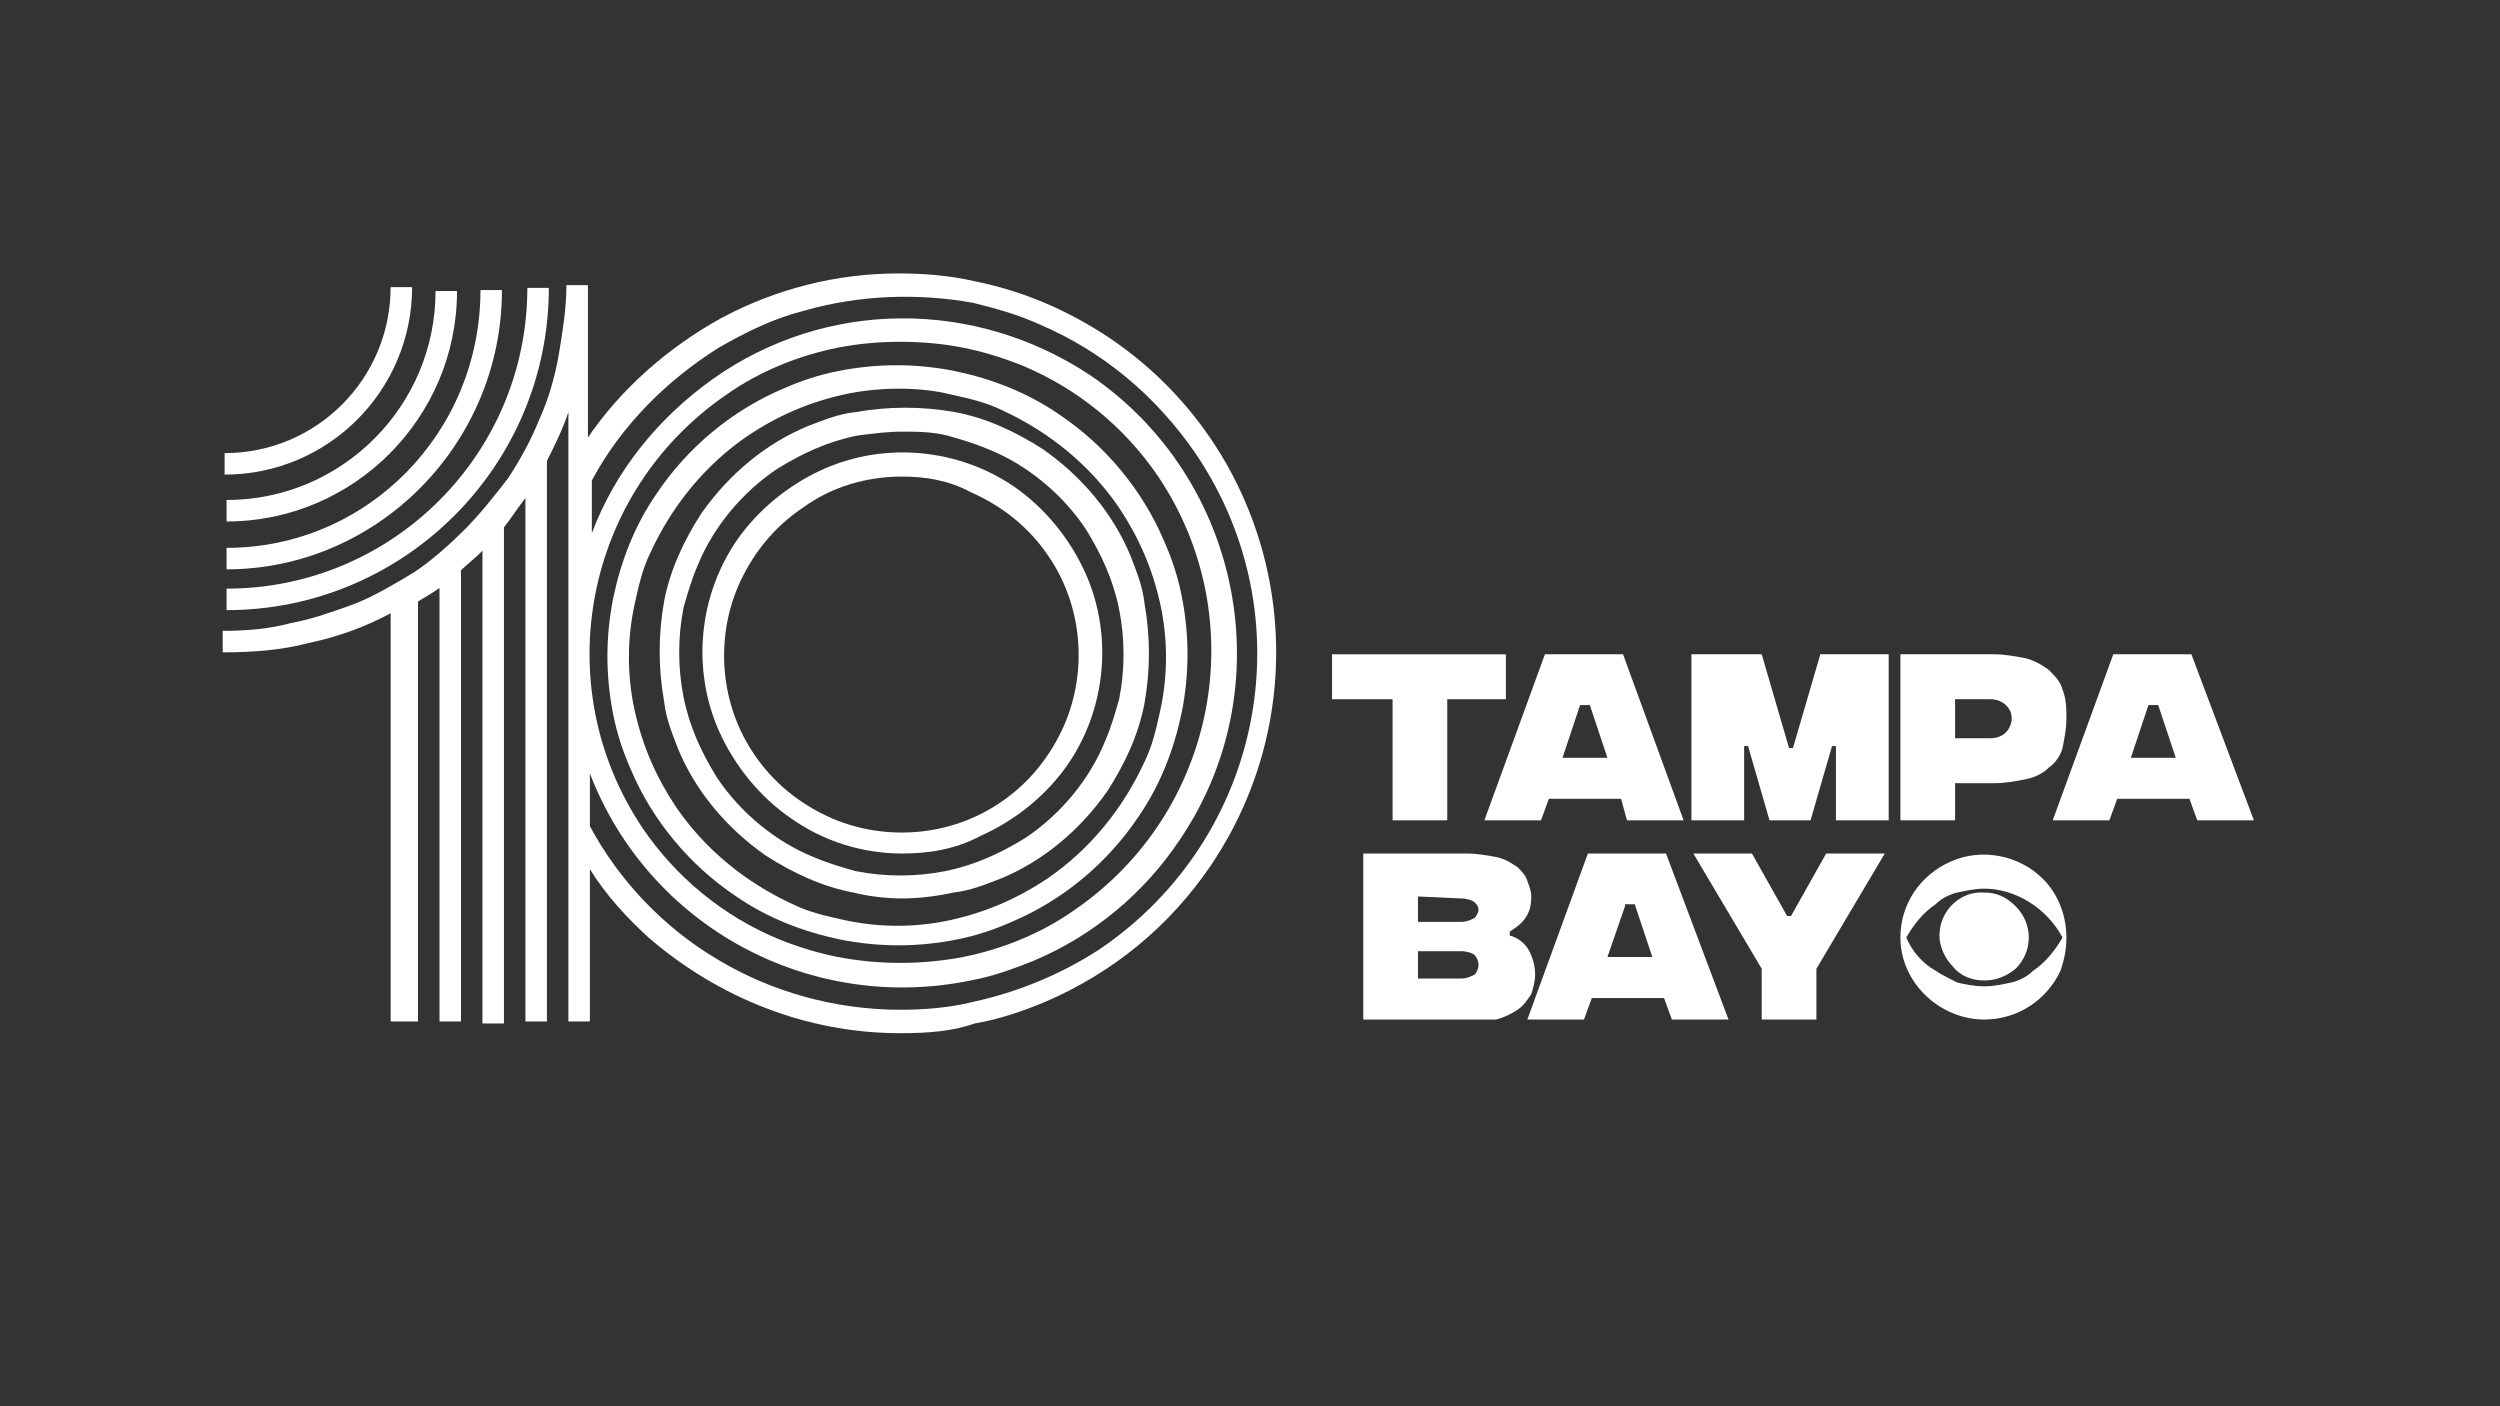
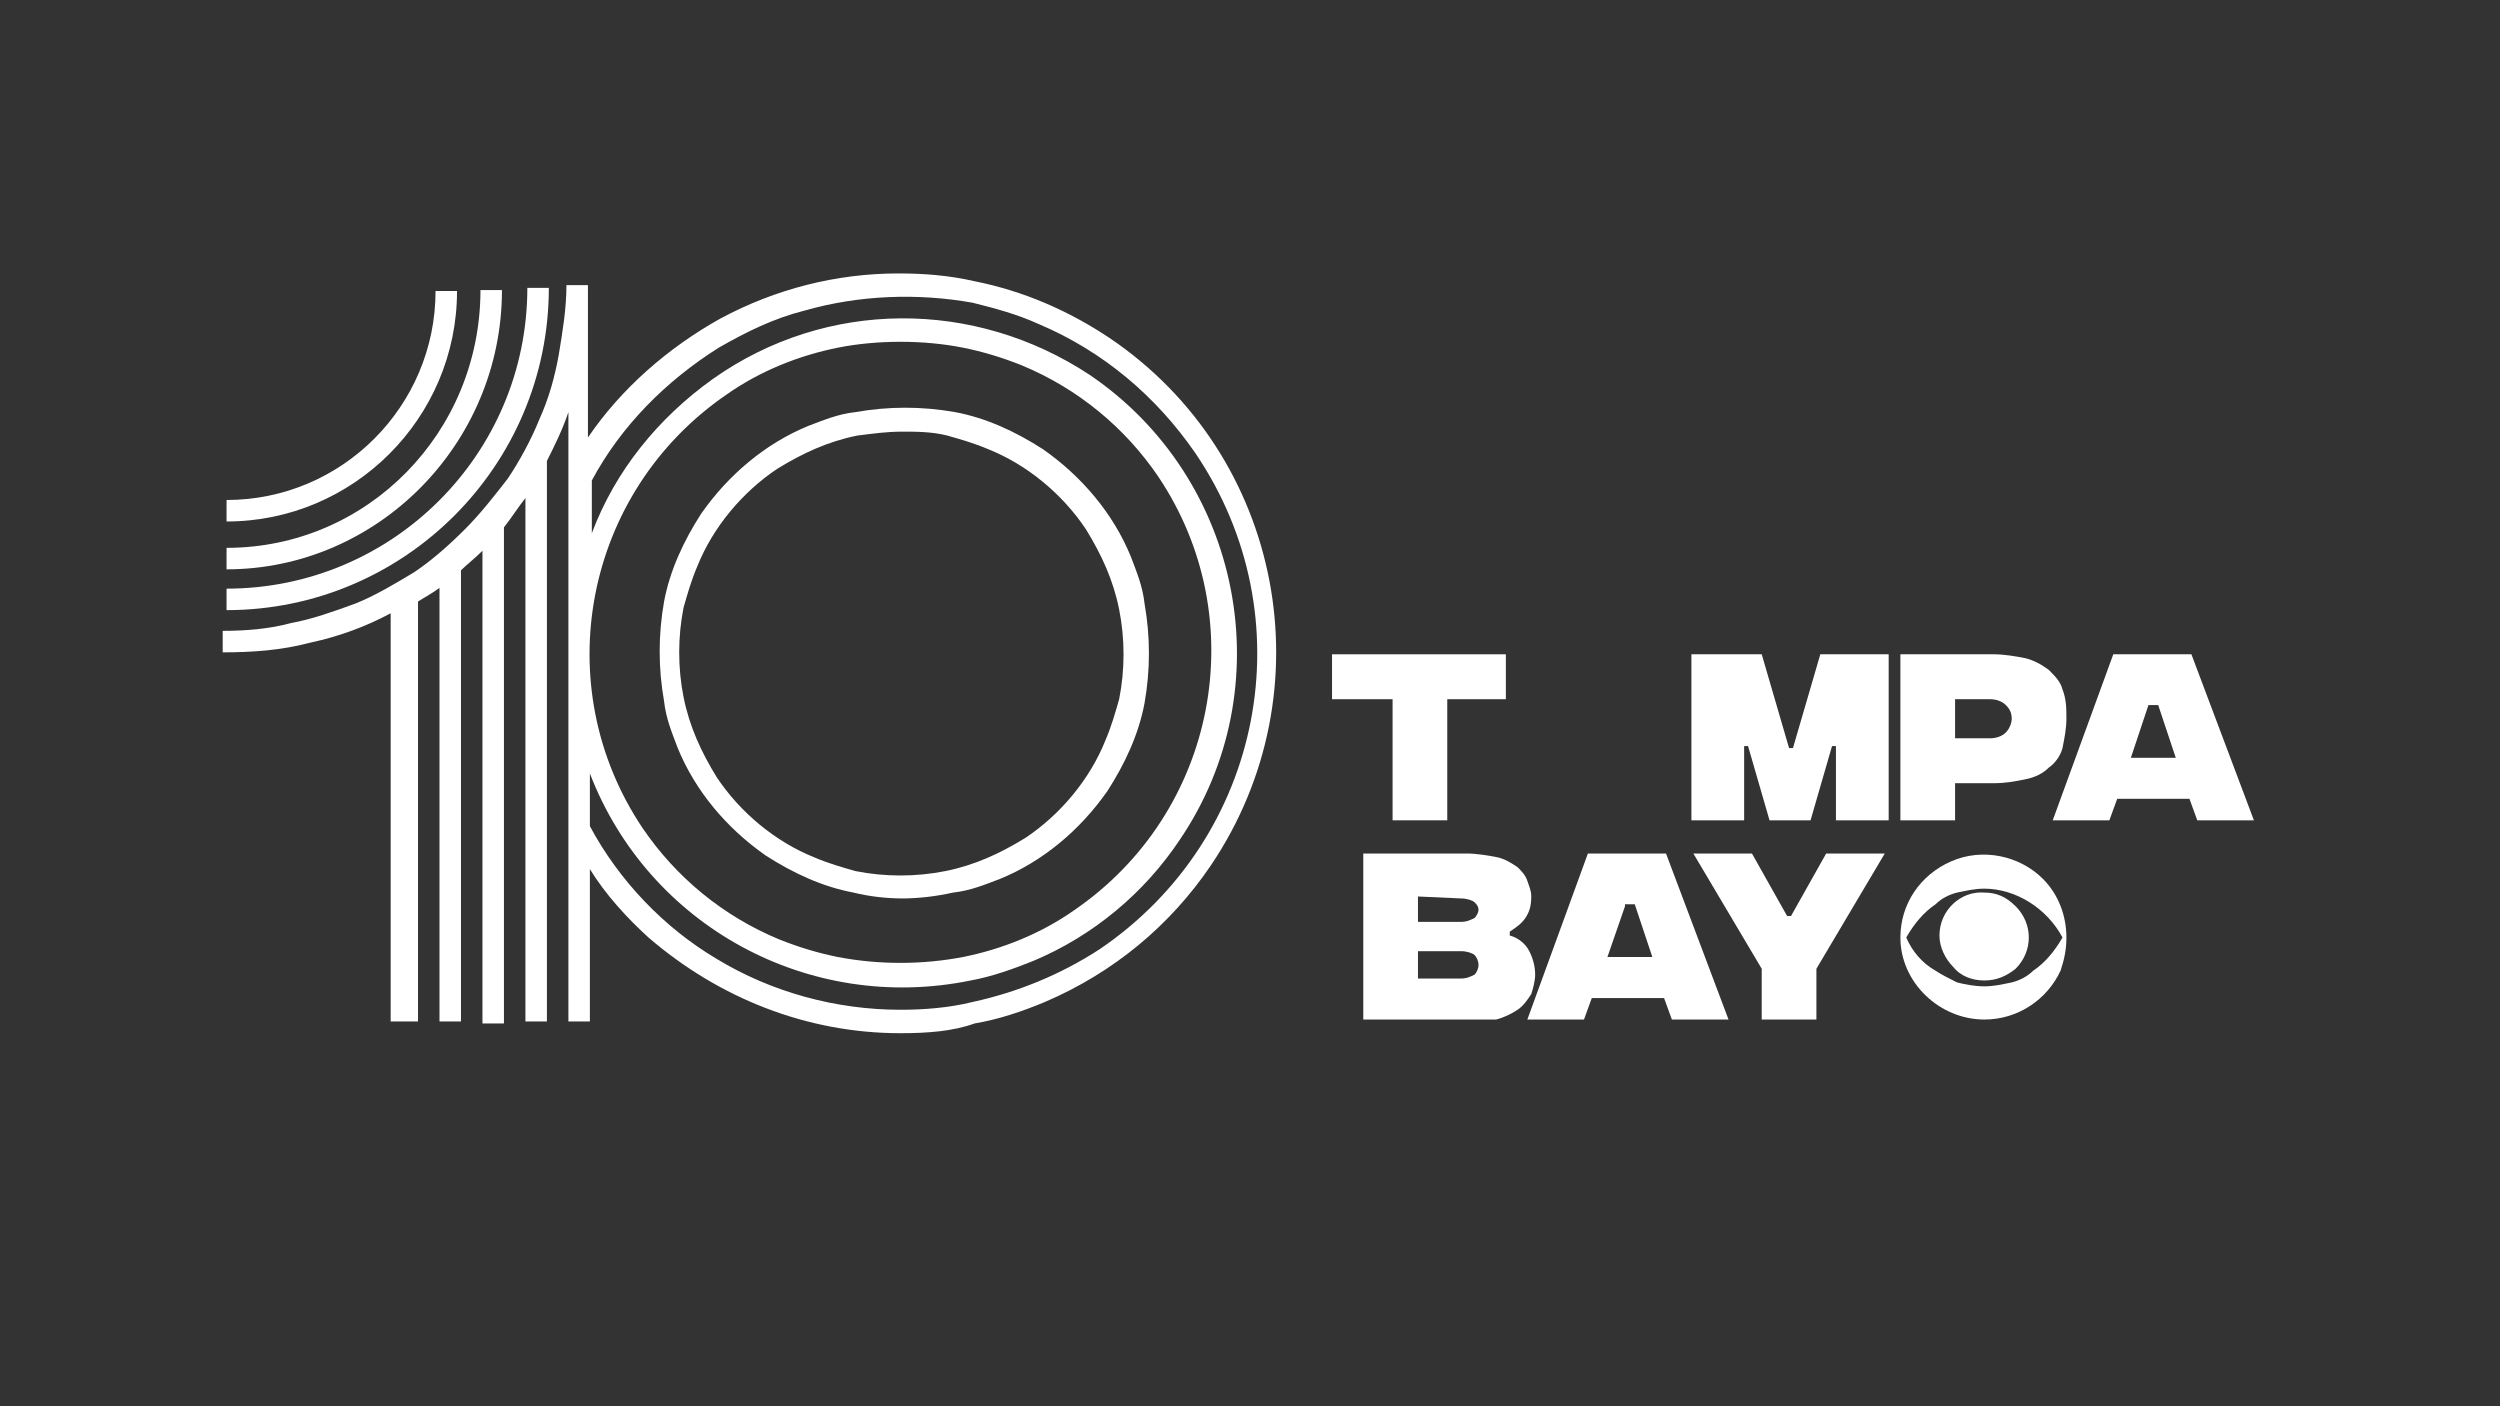
<svg xmlns="http://www.w3.org/2000/svg" version="1.1" id="Layer_1" x="0px" y="0px" viewBox="0 0 128 72" style="enable-background:new 0 0 128 72;" xml:space="preserve">
  <rect x="0" y="0" width="128" height="72" fill="#333333" stroke="none" />
  <style type="text/css"> .st0{fill:#FFFFFF;} </style>
  <path id="Fill_1" class="st0" d="M74.9,52.2h-5.1v-8.5h5.3c0.5,0,1.1,0.1,1.6,0.2c0.4,0.1,0.7,0.3,1,0.5c0.2,0.2,0.4,0.4,0.5,0.7 c0.1,0.3,0.2,0.5,0.2,0.8c0,0.5-0.1,0.8-0.3,1.1c-0.2,0.3-0.5,0.5-0.8,0.7v0.2c0.4,0.1,0.8,0.4,1,0.8c0.2,0.4,0.3,0.8,0.3,1.2 c0,0.3-0.1,0.7-0.2,1c-0.2,0.3-0.4,0.6-0.7,0.8c-0.3,0.2-0.7,0.4-1.1,0.5C76,52.2,75.5,52.2,74.9,52.2z M72.6,48.7v1.4h2.2 c0.3,0,0.5-0.1,0.7-0.2c0.1-0.1,0.2-0.3,0.2-0.5c0-0.2-0.1-0.4-0.2-0.5c-0.1-0.1-0.4-0.2-0.7-0.2H72.6z M72.6,45.9v1.3h2.2 c0.3,0,0.5-0.1,0.7-0.2c0.1-0.1,0.2-0.3,0.2-0.4c0-0.2-0.1-0.3-0.2-0.4c-0.1-0.1-0.4-0.2-0.7-0.2L72.6,45.9z" />
  <path id="Fill_3" class="st0" d="M88.5,52.2h-2.9l-0.4-1.1h-3.7l-0.4,1.1h-2.9l3.1-8.5h4L88.5,52.2z M83.2,46.4L82.3,49h2.3 l-0.9-2.7H83.2z" />
  <path id="Fill_5" class="st0" d="M93,49.6v2.6h-2.8v-2.6l-3.5-5.9h3l1.8,3.2h0.2l1.8-3.2h3L93,49.6z" />
  <path id="Fill_7" class="st0" d="M77.2,35.8h-3.1V42h-2.8v-6.2h-3.1v-2.3h8.9V35.8z" />
-   <path id="Fill_9" class="st0" d="M86.2,42h-2.9L83,40.9h-3.7L78.9,42H76l3.1-8.5h4L86.2,42z M80.9,36.1L80,38.8h2.3l-0.9-2.7H80.9z" />
  <path id="Fill_11" class="st0" d="M86.7,33.5h3.5l1.4,4.8h0.2l1.4-4.8h3.5V42H94v-3.8h-0.2L92.7,42h-2.1l-1.1-3.8h-0.2V42h-2.7V33.5 z" />
  <path id="Fill_13" class="st0" d="M100.1,42h-2.8v-8.5h4.8c0.5,0,1.1,0.1,1.6,0.2c0.4,0.1,0.8,0.3,1.2,0.6c0.3,0.3,0.6,0.6,0.7,1 c0.2,0.5,0.2,1,0.2,1.5c0,0.5-0.1,1-0.2,1.5c-0.1,0.4-0.4,0.8-0.7,1c-0.3,0.3-0.7,0.5-1.2,0.6c-0.5,0.1-1,0.2-1.6,0.2h-2V42z M100.1,35.8v2h1.8c0.3,0,0.6-0.1,0.8-0.3c0.2-0.2,0.3-0.5,0.3-0.7c0-0.3-0.1-0.5-0.3-0.7c-0.2-0.2-0.5-0.3-0.8-0.3L100.1,35.8z" />
  <path id="Fill_15" class="st0" d="M115.4,42h-2.9l-0.4-1.1h-3.7l-0.4,1.1h-2.9l3.1-8.5h4L115.4,42z M110,36.1l-0.9,2.7h2.3l-0.9-2.7 H110z" />
  <path id="Fill_17" class="st0" d="M101.6,52.2c-2.3,0-4.3-1.9-4.3-4.2c0,0,0,0,0,0c0-1.7,1-3.2,2.6-3.9c1.6-0.7,3.5-0.3,4.7,0.9 c0.8,0.8,1.2,1.9,1.2,3c0,0.6-0.1,1.1-0.3,1.7C104.8,51.2,103.3,52.2,101.6,52.2z M101.6,45.5L101.6,45.5c-0.5,0-0.9,0.1-1.4,0.2 c-0.4,0.1-0.8,0.3-1.1,0.6c-0.6,0.4-1.1,1-1.5,1.7c0.3,0.7,0.8,1.3,1.5,1.7c0.3,0.2,0.7,0.4,1.1,0.6c0.4,0.1,0.9,0.2,1.4,0.2 c0.5,0,0.9-0.1,1.4-0.2c0.4-0.1,0.8-0.3,1.1-0.6c0.6-0.4,1.1-1,1.5-1.7C104.8,46.5,103.2,45.5,101.6,45.5L101.6,45.5z M101.6,50.2 c-0.6,0-1.2-0.2-1.6-0.7c-0.4-0.4-0.7-1-0.7-1.6c0-1.3,1.1-2.3,2.3-2.2c0.6,0,1.1,0.2,1.6,0.7c0.9,0.9,0.9,2.3,0,3.2c0,0,0,0,0,0 C102.7,50,102.2,50.2,101.6,50.2L101.6,50.2z" />
-   <path id="Fill_19" class="st0" d="M21.1,14.7H20c0,4.7-3.8,8.5-8.5,8.5l0,0v1.1C16.8,24.3,21.1,20,21.1,14.7" />
  <g id="Group_23" transform="translate(0 5.039)">
    <g>
      <g id="Group_23-2">
        <path id="Fill_21" class="st0" d="M28.1,9.7h-1.1c0,8.5-6.9,15.4-15.4,15.4v1.1C20.7,26.2,28.1,18.8,28.1,9.7" />
      </g>
    </g>
  </g>
  <g id="Group_26" transform="translate(0 6.05)">
    <g>
      <g id="Group_26-2">
        <path id="Fill_24" class="st0" d="M25.7,8.8h-1.1c0,7.3-5.8,13.2-13,13.2v1.1C19.3,23.1,25.7,16.7,25.7,8.8" />
      </g>
    </g>
  </g>
  <path id="Fill_27" class="st0" d="M23.4,14.9h-1.1c0,5.9-4.8,10.7-10.7,10.7l0,0v1.1C18.1,26.7,23.4,21.4,23.4,14.9" />
-   <path id="Fill_29" class="st0" d="M46.2,43.7c-2,0-4-0.6-5.7-1.8c-1.6-1.1-2.9-2.7-3.7-4.5c-1.4-3.2-1-6.9,0.9-9.7 c1.1-1.6,2.7-2.9,4.5-3.7c3.2-1.4,6.9-1,9.7,0.9c1.6,1.1,2.9,2.7,3.7,4.5c1.4,3.2,1,6.9-0.9,9.7c-1.1,1.6-2.7,2.9-4.5,3.7 C48.9,43.5,47.5,43.7,46.2,43.7z M46.2,24.4c-1.8,0-3.6,0.5-5.1,1.6c-1.5,1-2.6,2.4-3.3,4c-1.2,2.8-0.9,6.1,0.8,8.6 c1,1.5,2.4,2.6,4,3.3c2.8,1.2,6.1,0.9,8.6-0.8c1.5-1,2.6-2.4,3.3-4c1.2-2.8,0.9-6.1-0.8-8.6c-1-1.5-2.4-2.6-4-3.3 C48.6,24.6,47.4,24.4,46.2,24.4z" />
-   <path id="Fill_31" class="st0" d="M46,48.4c-1,0-2-0.1-3-0.3c-1.9-0.4-3.7-1.1-5.3-2.2c-2.4-1.6-4.3-3.9-5.4-6.5 c-0.4-0.9-0.7-1.8-0.9-2.8c-0.4-2-0.4-4,0-6c0.4-1.9,1.1-3.7,2.2-5.3c1.6-2.4,3.9-4.3,6.5-5.4c0.9-0.4,1.8-0.7,2.8-0.9 c2-0.4,4-0.4,6,0c1.9,0.4,3.7,1.1,5.3,2.2c2.4,1.6,4.3,3.9,5.4,6.5c0.4,0.9,0.7,1.8,0.9,2.8c0.4,2,0.4,4,0,6 c-0.4,1.9-1.1,3.7-2.2,5.3c-1.6,2.4-3.9,4.3-6.5,5.4c-0.9,0.4-1.8,0.7-2.8,0.9C48,48.3,47,48.4,46,48.4z M46,19.9 c-0.9,0-1.9,0.1-2.8,0.3c-1.8,0.4-3.4,1.1-4.9,2.1c-2.2,1.5-3.9,3.6-5,6c-0.4,0.8-0.6,1.7-0.8,2.6c-0.4,1.8-0.4,3.7,0,5.5 c0.4,1.8,1.1,3.4,2.1,4.9c1.5,2.2,3.6,3.9,6,5c0.8,0.4,1.7,0.6,2.6,0.8c1.8,0.4,3.7,0.4,5.5,0c1.8-0.4,3.4-1.1,4.9-2.1 c2.2-1.5,3.9-3.6,5-6c0.4-0.8,0.6-1.7,0.8-2.6c0.4-1.8,0.4-3.7,0-5.5c-0.4-1.8-1.1-3.4-2.1-4.9c-1.5-2.2-3.6-3.9-6-5 c-0.8-0.4-1.7-0.6-2.6-0.8C47.9,20,47,19.9,46,19.9z" />
  <g id="Group_35" transform="translate(0.002)">
    <g>
      <g id="Group_35-2">
        <path id="Fill_33" class="st0" d="M46.1,52.9c-4.8,0-9.3-1.8-12.9-4.9c-1.1-1-2.2-2.2-3-3.5v7.8h-1.1V21.1 c-0.3,0.9-0.7,1.7-1.1,2.5v28.7h-1.1V25.5c-0.4,0.5-0.7,1-1.1,1.5v25.4h-1.1V28.2c-0.4,0.4-0.8,0.7-1.1,1v23.1h-1.1V30.1 c-0.4,0.3-0.8,0.5-1.1,0.7v21.5H20V31.4c-1.3,0.7-2.7,1.2-4.1,1.5c-1.5,0.4-3,0.5-4.5,0.5v-1.1h0c1.2,0,2.4-0.1,3.5-0.4 c1.1-0.2,2.2-0.6,3.3-1c1-0.4,2-1,3-1.6c0.9-0.6,1.8-1.4,2.6-2.2c0.8-0.8,1.5-1.7,2.2-2.6c0.6-0.9,1.2-2,1.6-3 c0.5-1.1,0.8-2.2,1-3.3c0.2-1.2,0.4-2.4,0.4-3.6h1.1v7.8c1.7-2.5,4.1-4.6,6.8-6.1c2.8-1.5,5.9-2.3,9.1-2.3c1.3,0,2.6,0.1,3.9,0.4 c2.5,0.5,4.8,1.5,6.9,2.9c8.9,6,11.2,18.1,5.2,27c-2.1,3.1-5,5.5-8.5,7c-1.2,0.5-2.4,0.9-3.6,1.1C48.8,52.8,47.5,52.9,46.1,52.9z M30.2,39.6L30.2,39.6v2.7c1.5,2.8,3.8,5.2,6.5,6.8c2.8,1.7,6.1,2.6,9.4,2.6c1.2,0,2.5-0.1,3.7-0.4c2.3-0.5,4.5-1.4,6.5-2.7 c8.4-5.7,10.6-17,4.9-25.4c-2-2.9-4.7-5.2-8-6.6c-1.1-0.5-2.2-0.8-3.4-1.1C47,15,44,15.1,41.2,15.9c-1.6,0.4-3,1.1-4.4,1.9 c-2.7,1.7-5,4-6.5,6.8v2.7c1.2-3.2,3.4-5.9,6.2-7.9c5.8-4.1,13.4-4.1,19.3-0.2c7.8,5.3,9.9,16,4.6,23.8c-1.8,2.7-4.4,4.9-7.5,6.2 c-1,0.4-2.1,0.8-3.2,1C41.4,51.9,33.2,47.4,30.2,39.6L30.2,39.6z M46.1,17.5c-1.1,0-2.2,0.1-3.2,0.3c-2,0.4-4,1.2-5.7,2.4 c-7.3,5-9.2,14.9-4.3,22.2c1.7,2.5,4.1,4.5,7,5.7c1,0.4,2,0.7,3,0.9c2.1,0.4,4.3,0.4,6.4,0c2-0.4,4-1.2,5.7-2.4 c7.3-5,9.2-14.9,4.3-22.2c-1.7-2.5-4.1-4.5-7-5.7c-1-0.4-2-0.7-3-0.9C48.3,17.6,47.2,17.5,46.1,17.5z" />
      </g>
    </g>
  </g>
  <path id="Fill_36" class="st0" d="M46.2,46c-0.8,0-1.7-0.1-2.5-0.3c-1.6-0.3-3.1-1-4.5-1.9c-2-1.4-3.6-3.3-4.5-5.5 c-0.3-0.8-0.6-1.5-0.7-2.4c-0.3-1.7-0.3-3.4,0-5.1c0.3-1.6,1-3.1,1.9-4.5c1.4-2,3.3-3.6,5.5-4.5c0.8-0.3,1.5-0.6,2.4-0.7 c1.7-0.3,3.4-0.3,5.1,0c1.6,0.3,3.1,1,4.5,1.9c2,1.4,3.6,3.3,4.5,5.5c0.3,0.8,0.6,1.5,0.7,2.4c0.3,1.7,0.3,3.4,0,5.1 c-0.3,1.6-1,3.1-1.9,4.5c-1.4,2-3.3,3.6-5.5,4.5c-0.8,0.3-1.5,0.6-2.4,0.7C47.9,45.9,47,46,46.2,46z M46.2,22.1 c-0.8,0-1.5,0.1-2.3,0.2c-1.5,0.3-2.8,0.9-4.1,1.7c-1.8,1.2-3.3,3-4.1,5c-0.3,0.7-0.5,1.4-0.7,2.1c-0.3,1.5-0.3,3.1,0,4.6 c0.3,1.5,0.9,2.8,1.7,4.1c1.2,1.8,3,3.3,5,4.1c0.7,0.3,1.4,0.5,2.1,0.7c1.5,0.3,3.1,0.3,4.6,0c1.5-0.3,2.8-0.9,4.1-1.7 c1.8-1.2,3.3-3,4.1-5c0.3-0.7,0.5-1.4,0.7-2.1c0.3-1.5,0.3-3.1,0-4.6c-0.3-1.5-0.9-2.8-1.7-4.1c-1.2-1.8-3-3.3-5-4.1 c-0.7-0.3-1.4-0.5-2.1-0.7C47.7,22.1,46.9,22.1,46.2,22.1z" />
</svg>